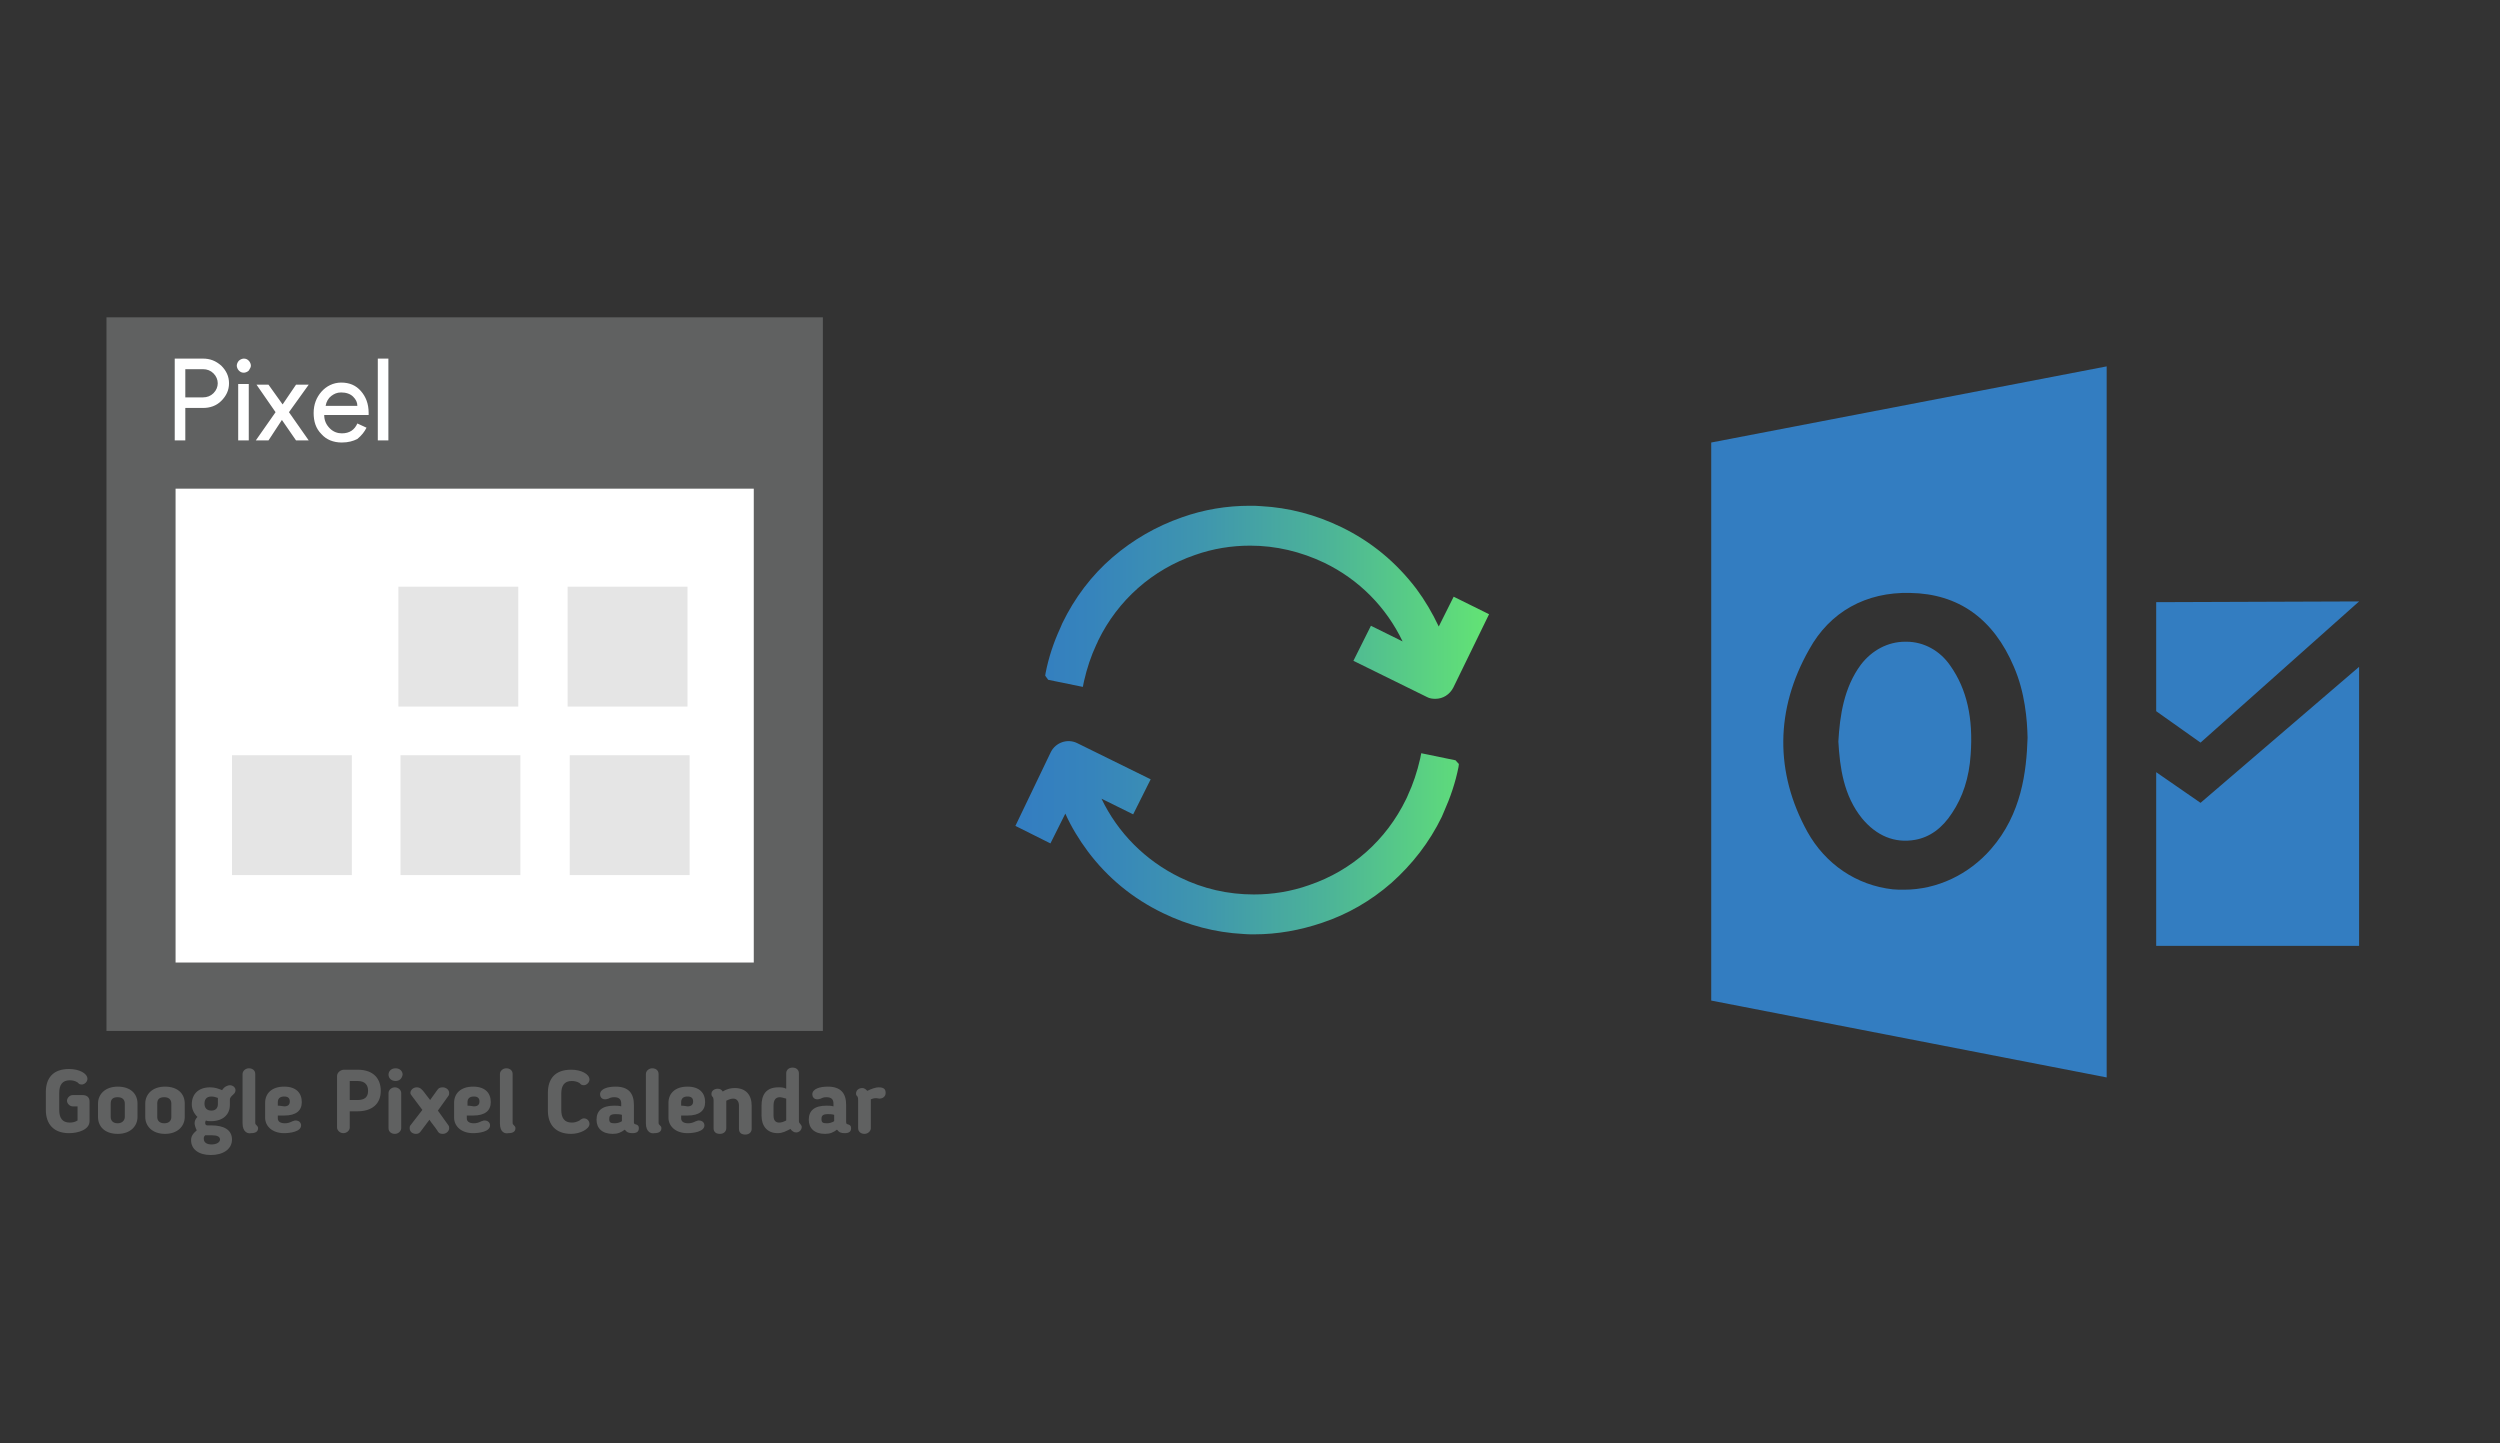
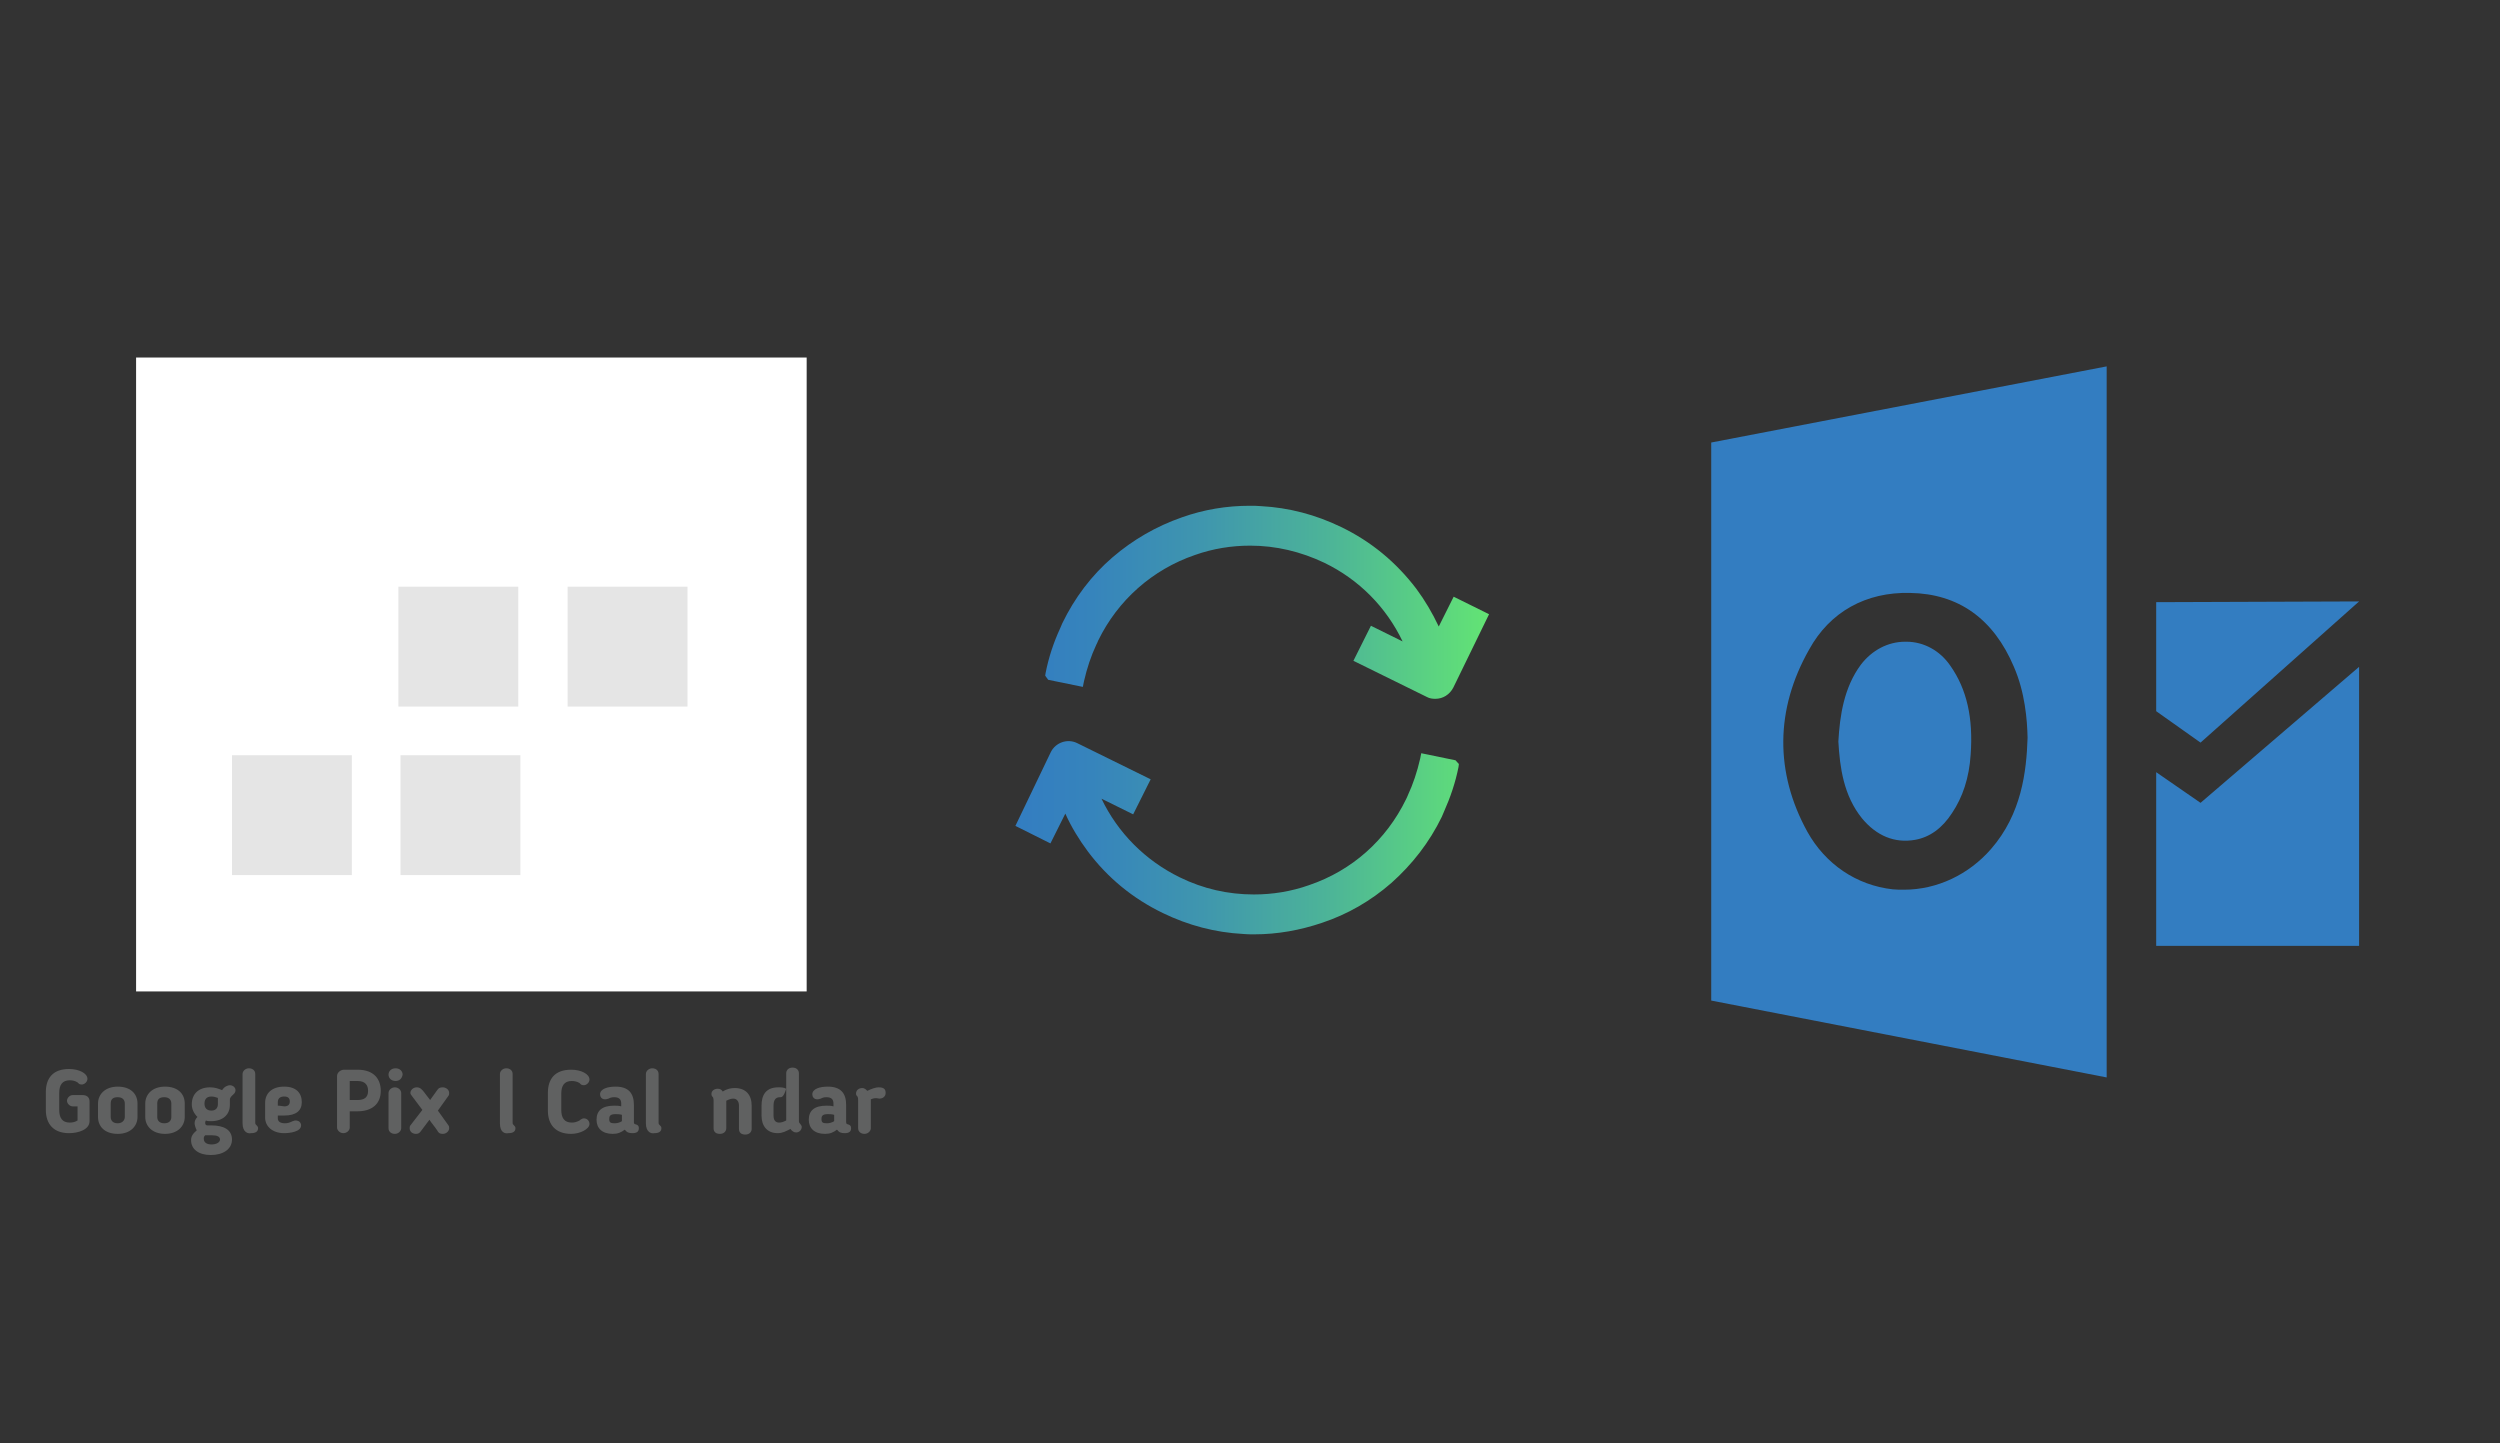
<svg xmlns="http://www.w3.org/2000/svg" x="0" y="0" width="672" height="388" xml="http://www.w3.org/XML/1998/namespace" version="1.1">
  <rect width="100%" height="100%" fill="#333333" stroke="none" />
  <svg x="422" y="66" width="250" height="256" viewBox="0, 0, 249.8, 257.7" xml:space="preserve" id="Layer_1" enable-background="new 0 0 249.8 257.7" version="1.1">
    <path d="M78.1 155 C73.1 148.8 72.1 141.2 71.7 134.2 C72.1 127.2 73.2 119.6 77.8 113.4 C80.8 109.5 85.1 107.2 89.8 107.2 C89.9 107.2 89.9 107.2 90.1 107.2 C94.8 107.2 99.2 109.6 102 113.7 C106.5 120.1 108.2 127.9 107.5 137.7 C107.1 144.1 105.3 149.3 102.5 153.5 C99.8 157.7 96.4 160.1 92.5 160.8 C86.9 161.8 82 159.7 78.1 155 z M144.3 32.7 L144.3 225.1 L37.3 204.3 L37.3 53.3 L144.3 32.7 z M122.9 133.2 C122.8 128.3 122.2 120.9 119.2 114 C113.7 101 104.2 94.2 91.1 94 C79.2 93.7 69.4 99.1 63.8 109.3 C54.6 125.5 54.5 142.6 63.3 158.6 C68.2 167.4 76.6 173.1 86.4 174.2 C87.3 174.3 88.4 174.3 89.5 174.3 C98.4 174.3 107 170.2 113 163.3 C121.3 153.8 122.6 142.3 122.9 133.2 z M157.7 96.5 L157.7 126 L169.7 134.5 L212.6 96.3 L157.7 96.5 z M157.7 189.5 L212.6 189.5 L212.6 114 L169.7 150.8 L157.7 142.5 L157.7 189.5 z" style="fill:#337DC1;" />
  </svg>
  <svg x="250" y="107" width="173" height="173" viewBox="0, 0, 172.7, 172.7" xml:space="preserve" enable-background="new 0 0 172.7 172.7" version="1.1">
    <g id="sync_1_">
      <linearGradient x1="22.787" y1="86.36" x2="149.933" y2="86.36" gradientUnits="userSpaceOnUse" id="sync_2_">
        <stop offset="0%" stop-color="#337DC1" />
        <stop offset="16.28%" stop-color="#3684BC" />
        <stop offset="39.51%" stop-color="#3F96AE" />
        <stop offset="66.91%" stop-color="#4DB597" />
        <stop offset="97.29%" stop-color="#61E077" />
        <stop offset="100%" stop-color="#63E474" />
      </linearGradient>
      <path d="M141.9 98.2 L141.8 99 C141 103.1 139.6 107.2 137.9 111 C137.7 111.5 137.5 111.9 137.3 112.4 C134 119.2 129.4 125.1 123.8 130.1 C118.3 134.9 112.1 138.5 105.2 140.8 C99.3 142.8 93.2 143.9 87 143.9 C86 143.9 85 143.9 84 143.8 C76.5 143.4 69.3 141.5 62.5 138.2 C54.4 134.3 47.6 128.7 42.3 121.6 C40 118.5 37.9 115.1 36.3 111.5 L32.3 119.5 L22.9 114.8 L32.4 95 C33.7 92.4 36.9 91.3 39.5 92.6 L59.2 102.3 L54.5 111.7 L46 107.5 C50.4 116.7 57.8 124.1 67 128.6 C73.3 131.7 80 133.2 86.9 133.2 C91.9 133.2 96.9 132.4 101.7 130.7 C113.2 126.8 122.4 118.6 127.7 107.7 C127.9 107.3 128.1 106.9 128.2 106.6 C129.6 103.6 130.7 100.3 131.5 96.8 L131.8 95.3 L141 97.2 L141.9 98.2 z M140.5 53.3 L136.5 61.3 C134.8 57.7 132.8 54.3 130.5 51.2 C125.1 44.1 118.4 38.5 110.3 34.6 C103.5 31.3 96.3 29.4 88.8 29 C87.8 28.9 86.7 28.9 85.8 28.9 C79.6 28.9 73.5 29.9 67.6 32 C60.7 34.4 54.5 38 49 42.7 C43.3 47.6 38.8 53.6 35.5 60.4 C35.3 60.9 35.1 61.3 34.9 61.8 C33.1 65.7 31.8 69.7 31 73.8 L30.9 74.5 L31.7 75.6 L41 77.5 L41.3 76 C42.1 72.5 43.2 69.2 44.6 66.2 C44.8 65.8 45 65.4 45.1 65.1 C50.4 54.2 59.7 46 71.1 42.1 C75.9 40.4 80.9 39.6 85.9 39.6 C92.8 39.6 99.5 41.2 105.8 44.2 C115.1 48.7 122.4 56.1 126.8 65.3 L118.3 61.1 L113.6 70.5 L133.3 80.2 C134 80.6 134.8 80.7 135.6 80.7 C137.6 80.7 139.4 79.6 140.4 77.7 L150 58 L140.5 53.3 z" id="sync" style="fill:url(#sync_2_);" />
    </g>
    <g id="add_1_" />
    <g id="move_1_" />
    <g id="transfer_1_" />
    <g id="share_1_" />
    <g id="link_1_" />
    <g id="export_1_" />
    <g id="integrate_1_" />
    <g id="connect_1_" />
    <g id="copy_1_" />
    <g id="convert_1_" />
    <g id="push" />
  </svg>
  <svg x="0" y="66" width="250" height="256" viewBox="0, 0, 131.9, 125.7" xml:space="preserve" id="Layer_1#1" enable-background="new 0 0 131.9 125.7" version="1.1">
    <g>
      <rect x="19.3" y="11.2" width="95.1" height="89.9" style="fill:white;" />
-       <path d="M15.1 5.5 C15.1 39.3 15.1 73.1 15.1 106.7 C49.1 106.7 83 106.7 116.7 106.7 C116.7 72.9 116.7 39.3 116.7 5.5 C82.8 5.5 49 5.5 15.1 5.5 z M106.9 97 C79.6 97 52.3 97 24.9 97 C24.9 74.7 24.9 52.4 24.9 29.8 C52.1 29.8 79.4 29.8 106.9 29.8 C106.9 52.1 106.9 74.5 106.9 97 z" style="fill:#606161;" />
      <rect x="56.5" y="43.7" width="17" height="17" style="fill:#E5E5E5;" />
      <rect x="80.5" y="43.7" width="17" height="17" style="fill:#E5E5E5;" />
      <rect x="32.9" y="67.6" width="17" height="17" style="fill:#E5E5E5;" />
      <rect x="56.8" y="67.6" width="17" height="17" style="fill:#E5E5E5;" />
-       <rect x="80.8" y="67.6" width="17" height="17" style="fill:#E5E5E5;" />
      <g>
        <path d="M8.4 117.9 C8.4 119 8.8 119.7 9.9 119.7 C10.3 119.7 10.7 119.6 11 119.4 L11 117.4 L10.3 117.4 C9.9 117.4 9.5 117 9.5 116.6 C9.5 116.2 9.9 115.8 10.3 115.8 L11.7 115.8 C12.3 115.8 12.7 116.1 12.7 116.7 L12.7 119.5 C12.7 120.7 11.1 121.2 9.8 121.2 C7.6 121.2 6.5 119.9 6.5 117.9 L6.5 115.4 C6.5 113.4 7.5 112.1 9.8 112.1 C11.2 112.1 12.4 112.7 12.4 113.5 C12.4 113.9 12 114.3 11.6 114.3 C11.3 114.3 11.2 114.2 11.1 114.1 L11 114 C10.7 113.8 10.3 113.7 9.9 113.7 C8.8 113.7 8.4 114.4 8.4 115.5 C8.4 115.5 8.4 117.9 8.4 117.9 z" style="fill:#606161;" />
        <path d="M13.9 118.9 L13.9 117 C13.9 115.7 14.9 114.6 16.7 114.6 C18.5 114.6 19.5 115.6 19.5 117 L19.5 118.9 C19.5 120.2 18.5 121.3 16.7 121.3 C14.8 121.3 13.9 120.2 13.9 118.9 z M17.7 118.9 L17.7 117 C17.7 116.5 17.4 116.1 16.7 116.1 C16 116.1 15.7 116.4 15.7 117 L15.7 118.9 C15.7 119.4 16 119.8 16.7 119.8 C17.3 119.8 17.7 119.4 17.7 118.9 z" style="fill:#606161;" />
        <path d="M20.6 118.9 L20.6 117 C20.6 115.7 21.6 114.6 23.4 114.6 C25.2 114.6 26.2 115.6 26.2 117 L26.2 118.9 C26.2 120.2 25.2 121.3 23.4 121.3 C21.6 121.3 20.6 120.2 20.6 118.9 z M24.3 118.9 L24.3 117 C24.3 116.5 24 116.1 23.3 116.1 C22.6 116.1 22.3 116.4 22.3 117 L22.3 118.9 C22.3 119.4 22.6 119.8 23.3 119.8 C24 119.8 24.3 119.4 24.3 118.9 z" style="fill:#606161;" />
        <path d="M27.9 120.8 C27.7 120.4 27.6 120 27.6 119.8 C27.6 119.5 27.7 119.2 28 118.9 C27.5 118.4 27.2 117.8 27.2 117.1 C27.2 115.7 28.1 114.7 29.8 114.7 C30.5 114.7 31 114.9 31.5 115.1 C31.8 114.6 32.3 114.4 32.6 114.4 C33 114.4 33.4 114.7 33.4 115.1 C33.4 115.3 33.3 115.5 33.2 115.6 C32.8 116 32.6 116.1 32.6 116.5 L32.6 117.2 C32.6 118.5 31.7 119.5 29.9 119.5 C29.7 119.5 29.4 119.5 29.2 119.4 C29.1 119.6 29.1 119.6 29.1 119.7 C29.1 120.1 29.3 120.1 29.5 120.1 L30 120.1 C31.7 120.1 32.9 120.7 32.9 122.1 C32.9 123.5 31.6 124.3 29.9 124.3 C28.2 124.3 27.1 123.5 27.1 122.2 C27.1 121.7 27.3 121.3 27.9 120.8 z M29.1 121.5 C28.9 121.7 28.9 121.8 28.9 122 C28.9 122.5 29.3 122.8 30 122.8 C30.7 122.8 31.2 122.5 31.2 122.1 C31.2 121.7 30.8 121.5 30.1 121.5 L29.1 121.5 z M30 116 C29.3 116 29 116.4 29 117 C29 117.6 29.3 118 30 118 C30.6 118 30.9 117.6 30.9 117.1 L30.9 116.2 C30.6 116.1 30.3 116 30 116 z" style="fill:#606161;" />
        <path d="M34.4 119.8 L34.4 112.8 C34.4 112.4 34.8 112 35.3 112 C35.8 112 36.2 112.3 36.2 112.8 L36.2 119.6 C36.2 119.9 36.2 119.9 36.4 120.1 C36.5 120.2 36.6 120.3 36.6 120.5 C36.6 121 36.2 121.2 35.6 121.2 C35.2 121.3 34.4 121.1 34.4 119.8 z" style="fill:#606161;" />
        <path d="M39.4 118.7 L39.4 119.1 C39.4 119.5 39.7 119.8 40.4 119.8 C40.8 119.8 41.1 119.7 41.5 119.5 C41.6 119.5 41.7 119.4 41.9 119.4 C42.5 119.4 42.7 119.8 42.7 120.1 C42.7 121 41.1 121.2 40.3 121.2 C38.6 121.2 37.6 120.2 37.6 119 L37.6 116.9 C37.6 115.6 38.5 114.6 40.3 114.6 C42 114.6 42.8 115.5 42.8 116.8 C42.8 118 42 118.7 40.3 118.7 C40 118.7 39.7 118.7 39.4 118.7 z M40.3 116 C39.7 116 39.4 116.3 39.4 116.8 L39.4 117.3 C39.8 117.3 40.2 117.4 40.3 117.4 C40.8 117.4 41.1 117.2 41.1 116.7 C41.1 116.2 40.8 116 40.3 116 z" style="fill:#606161;" />
        <path d="M49.6 118.1 L49.6 120.4 C49.6 120.8 49.2 121.2 48.7 121.2 C48.2 121.2 47.8 120.8 47.8 120.4 L47.8 113.1 C47.8 112.6 48.3 112.2 48.8 112.2 L50.7 112.2 C53.1 112.2 54 113.6 54 115.2 C54 117.1 52.7 118.1 50.7 118.1 L49.6 118.1 z M49.6 116.5 L50.7 116.5 C51.7 116.5 52.2 116.1 52.2 115.2 C52.2 114.5 51.9 113.8 50.7 113.8 L49.6 113.8 L49.6 116.5 z" style="fill:#606161;" />
        <path d="M56.1 113.8 C55.5 113.8 55.1 113.4 55.1 112.9 C55.1 112.4 55.5 112 56.1 112 C56.7 112 57.1 112.4 57.1 112.9 C57 113.5 56.6 113.8 56.1 113.8 z M56.9 120.5 C56.9 120.9 56.5 121.3 56 121.3 C55.5 121.3 55.1 121 55.1 120.5 L55.1 115.5 C55.1 115.1 55.5 114.7 56 114.7 C56.5 114.7 56.9 115.1 56.9 115.5 L56.9 120.5 z" style="fill:#606161;" />
        <path d="M63.6 120.1 C63.7 120.2 63.7 120.4 63.7 120.5 C63.7 120.9 63.3 121.3 62.8 121.3 C62.4 121.3 62.2 121.2 62 120.8 C61.6 120.2 61.3 119.9 60.9 119.3 C60.5 119.8 60.1 120.4 59.7 120.9 C59.5 121.2 59.3 121.3 59 121.3 C58.5 121.3 58.1 121 58.1 120.5 C58.1 120.4 58.1 120.2 58.2 120.1 C58.8 119.3 59.3 118.7 59.9 117.9 C59.4 117.2 58.9 116.6 58.4 115.9 C58.3 115.8 58.2 115.6 58.2 115.5 C58.2 115.1 58.6 114.7 59.1 114.7 C59.6 114.7 59.8 115 60 115.2 L61 116.5 L62 115.1 C62.2 114.8 62.4 114.7 62.8 114.7 C63.2 114.7 63.7 115 63.7 115.5 C63.7 115.6 63.7 115.8 63.6 115.9 L62.1 118 L63.6 120.1 z" style="fill:#606161;" />
-         <path d="M66.2 118.7 L66.2 119.1 C66.2 119.5 66.5 119.8 67.2 119.8 C67.6 119.8 67.9 119.7 68.3 119.5 C68.4 119.5 68.5 119.4 68.7 119.4 C69.3 119.4 69.5 119.8 69.5 120.1 C69.5 121 67.9 121.2 67.1 121.2 C65.4 121.2 64.4 120.2 64.4 119 L64.4 116.9 C64.4 115.6 65.3 114.6 67.1 114.6 C68.8 114.6 69.6 115.5 69.6 116.8 C69.6 118 68.8 118.7 67.1 118.7 C66.9 118.7 66.6 118.7 66.2 118.7 z M67.2 116 C66.6 116 66.3 116.3 66.3 116.8 L66.3 117.3 C66.7 117.3 67.1 117.4 67.2 117.4 C67.7 117.4 68 117.2 68 116.7 C68 116.2 67.7 116 67.2 116 z" style="fill:#606161;" />
        <path d="M70.9 119.8 L70.9 112.8 C70.9 112.4 71.3 112 71.8 112 C72.3 112 72.7 112.3 72.7 112.8 L72.7 119.6 C72.7 119.9 72.7 119.9 72.9 120.1 C73 120.2 73.1 120.3 73.1 120.5 C73.1 121 72.7 121.2 72.1 121.2 C71.6 121.3 70.9 121.1 70.9 119.8 z" style="fill:#606161;" />
        <path d="M79.6 117.9 C79.6 119 80 119.7 81.1 119.7 C81.5 119.7 81.8 119.6 82.2 119.4 L82.3 119.3 C82.5 119.2 82.6 119.1 82.8 119.1 C83.3 119.1 83.6 119.5 83.6 119.9 C83.6 120.6 82.3 121.3 81 121.3 C78.8 121.3 77.7 120 77.7 118 L77.7 115.5 C77.7 113.5 78.7 112.2 81 112.2 C82.4 112.2 83.6 112.8 83.6 113.6 C83.6 114 83.2 114.4 82.8 114.4 C82.5 114.4 82.4 114.3 82.3 114.2 L82.2 114.1 C81.9 113.9 81.5 113.8 81.1 113.8 C80 113.8 79.6 114.5 79.6 115.6 L79.6 117.9 z" style="fill:#606161;" />
        <path d="M89.9 119.6 C89.9 120 90.1 119.9 90.3 120 C90.5 120.1 90.6 120.2 90.6 120.5 C90.6 120.9 90.4 121.2 89.7 121.2 C89.2 121.2 88.9 121.1 88.6 120.7 C88.1 121.1 87.6 121.3 86.9 121.3 C85.4 121.3 84.6 120.5 84.6 119.3 L84.6 119.3 C84.6 118 85.4 117.3 87.1 117.3 C87.4 117.3 87.8 117.3 88.1 117.4 L88.1 117 C88.1 116.4 87.8 116.1 87.1 116.1 C86.7 116.1 86.5 116.2 86.3 116.3 C86.2 116.3 86.1 116.4 85.8 116.4 C85.3 116.4 85.1 116 85.1 115.7 C85.1 114.9 86.2 114.6 87.3 114.6 C89.1 114.6 89.9 115.5 89.9 117.2 L89.9 119.6 z M86.4 119.2 L86.4 119.2 C86.4 119.7 86.6 119.8 87.2 119.8 C87.5 119.8 87.9 119.7 88.2 119.5 L88.2 118.6 C87.9 118.5 87.5 118.5 87.3 118.5 C86.5 118.5 86.4 118.8 86.4 119.2 z" style="fill:#606161;" />
        <path d="M91.6 119.8 L91.6 112.8 C91.6 112.4 92 112 92.5 112 C93 112 93.4 112.3 93.4 112.8 L93.4 119.6 C93.4 119.9 93.4 119.9 93.6 120.1 C93.7 120.2 93.8 120.3 93.8 120.5 C93.8 121 93.4 121.2 92.8 121.2 C92.4 121.3 91.6 121.1 91.6 119.8 z" style="fill:#606161;" />
-         <path d="M96.6 118.7 L96.6 119.1 C96.6 119.5 96.9 119.8 97.6 119.8 C98 119.8 98.3 119.7 98.7 119.5 C98.8 119.5 98.9 119.4 99.1 119.4 C99.7 119.4 99.9 119.8 99.9 120.1 C99.9 121 98.3 121.2 97.5 121.2 C95.8 121.2 94.8 120.2 94.8 119 L94.8 116.9 C94.8 115.6 95.7 114.6 97.5 114.6 C99.2 114.6 100 115.5 100 116.8 C100 118 99.2 118.7 97.5 118.7 C97.2 118.7 96.9 118.7 96.6 118.7 z M97.5 116 C96.9 116 96.6 116.3 96.6 116.8 L96.6 117.3 C97 117.3 97.4 117.4 97.5 117.4 C98 117.4 98.3 117.2 98.3 116.7 C98.3 116.2 98 116 97.5 116 z" style="fill:#606161;" />
        <path d="M103 120.5 C103 120.9 102.7 121.3 102.1 121.3 C101.5 121.3 101.2 121 101.2 120.5 L101.2 116.6 C101.2 116.2 101.1 116.1 101.1 116.1 C100.9 115.9 100.9 115.8 100.9 115.6 C100.9 115.2 101.3 114.9 101.8 114.9 C102.1 114.9 102.3 115 102.5 115.3 C103.1 114.9 103.7 114.8 104.2 114.8 C105.8 114.8 106.6 115.8 106.6 117.3 L106.6 120.6 C106.6 121 106.3 121.4 105.7 121.4 C105.1 121.4 104.8 121.1 104.8 120.6 L104.8 117.3 C104.8 116.7 104.5 116.3 104 116.3 C103.7 116.3 103.4 116.4 103 116.6 C103 116.7 103 116.8 103 116.8 C103 116.8 103 120.5 103 120.5 z" style="fill:#606161;" />
-         <path d="M111.5 114.9 L111.5 112.7 C111.5 112.3 111.8 111.9 112.4 111.9 C113 111.9 113.3 112.3 113.3 112.7 L113.3 119.5 C113.3 119.7 113.4 119.8 113.5 119.9 C113.6 120 113.7 120.2 113.7 120.3 C113.7 120.8 113.3 121.1 112.9 121.1 C112.6 121.1 112.3 120.9 112.1 120.6 C111.5 120.9 111 121.2 110.3 121.2 C108.8 121.2 108 120.2 108 118.7 L108 117.3 C108 115.8 108.6 114.7 110.4 114.7 C110.8 114.7 111.1 114.7 111.5 114.9 z M111.5 116.3 C111.1 116.2 110.8 116.1 110.6 116.1 C110 116.1 109.7 116.5 109.7 117.3 L109.7 118.7 C109.7 119.4 110 119.7 110.5 119.7 C110.8 119.7 111.1 119.6 111.5 119.4 C111.5 119.3 111.5 119.2 111.5 119.2 L111.5 116.3 z" style="fill:#606161;" />
+         <path d="M111.5 114.9 L111.5 112.7 C111.5 112.3 111.8 111.9 112.4 111.9 C113 111.9 113.3 112.3 113.3 112.7 L113.3 119.5 C113.3 119.7 113.4 119.8 113.5 119.9 C113.6 120 113.7 120.2 113.7 120.3 C113.7 120.8 113.3 121.1 112.9 121.1 C112.6 121.1 112.3 120.9 112.1 120.6 C111.5 120.9 111 121.2 110.3 121.2 C108.8 121.2 108 120.2 108 118.7 L108 117.3 C108 115.8 108.6 114.7 110.4 114.7 C110.8 114.7 111.1 114.7 111.5 114.9 z C111.1 116.2 110.8 116.1 110.6 116.1 C110 116.1 109.7 116.5 109.7 117.3 L109.7 118.7 C109.7 119.4 110 119.7 110.5 119.7 C110.8 119.7 111.1 119.6 111.5 119.4 C111.5 119.3 111.5 119.2 111.5 119.2 L111.5 116.3 z" style="fill:#606161;" />
        <path d="M120 119.6 C120 120 120.2 119.9 120.4 120 C120.6 120.1 120.7 120.2 120.7 120.5 C120.7 120.9 120.5 121.2 119.8 121.2 C119.3 121.2 119 121.1 118.7 120.7 C118.2 121.1 117.7 121.3 117 121.3 C115.5 121.3 114.7 120.5 114.7 119.3 L114.7 119.3 C114.7 118 115.5 117.3 117.2 117.3 C117.5 117.3 117.9 117.3 118.2 117.4 L118.2 117 C118.2 116.4 117.9 116.1 117.2 116.1 C116.8 116.1 116.6 116.2 116.4 116.3 C116.3 116.3 116.2 116.4 115.9 116.4 C115.4 116.4 115.2 116 115.2 115.7 C115.2 114.9 116.3 114.6 117.4 114.6 C119.2 114.6 120 115.5 120 117.2 L120 119.6 z M116.5 119.2 L116.5 119.2 C116.5 119.7 116.7 119.8 117.3 119.8 C117.6 119.8 118 119.7 118.3 119.5 L118.3 118.6 C118 118.5 117.6 118.5 117.4 118.5 C116.6 118.5 116.5 118.8 116.5 119.2 z" style="fill:#606161;" />
        <path d="M123.5 116.4 C123.5 116.5 123.5 116.6 123.5 116.6 L123.5 120.5 C123.5 120.9 123.1 121.3 122.6 121.3 C122.1 121.3 121.7 121 121.7 120.5 L121.7 116.6 C121.7 116.3 121.7 116.2 121.6 116 C121.5 115.9 121.4 115.8 121.4 115.6 C121.4 115.1 121.8 114.8 122.3 114.8 C122.6 114.8 122.8 115 123 115.2 C123.6 114.9 124.2 114.7 124.6 114.7 C125.4 114.7 125.6 115 125.6 115.5 C125.6 116 125.2 116.3 124.7 116.3 C124.2 116.2 124 116.2 123.5 116.4 z" style="fill:#606161;" />
      </g>
      <path d="M-218.7 657.5 L-220.2 657.5 L-220.2 645.9 L-216.2 645.9 C-215.2 645.9 -214.4 646.2 -213.6 646.9 C-212.9 647.6 -212.5 648.4 -212.5 649.4 C-212.5 650.4 -212.9 651.2 -213.6 651.9 C-214.3 652.6 -215.2 652.9 -216.2 652.9 L-218.7 652.9 L-218.7 657.5 z M-218.7 651.4 L-216.2 651.4 C-215.6 651.4 -215.1 651.2 -214.7 650.8 C-214.3 650.4 -214.1 649.9 -214.1 649.4 C-214.1 648.9 -214.3 648.4 -214.7 648 C-215.1 647.6 -215.6 647.4 -216.2 647.4 L-218.7 647.4 L-218.7 651.4 z M-209.7 647.6 C-209.9 647.8 -210.2 647.9 -210.4 647.9 C-210.7 647.9 -210.9 647.8 -211.1 647.6 C-211.3 647.4 -211.4 647.1 -211.4 646.9 C-211.4 646.7 -211.3 646.4 -211.1 646.2 C-210.9 646 -210.6 645.9 -210.4 645.9 C-210.1 645.9 -209.9 646 -209.7 646.2 C-209.5 646.4 -209.4 646.7 -209.4 646.9 C-209.4 647.1 -209.5 647.3 -209.7 647.6 z M-209.7 657.5 L-211.2 657.5 L-211.2 649.5 L-209.7 649.5 L-209.7 657.5 z M-204 653.5 L-201.2 649.6 L-203 649.6 L-204.9 652.4 L-206.9 649.6 L-208.6 649.6 L-205.9 653.5 L-208.7 657.5 L-206.9 657.5 L-205 654.6 L-203 657.5 L-201.2 657.5 L-204 653.5 z M-196.5 657.8 C-197.7 657.8 -198.7 657.4 -199.4 656.6 C-200.2 655.8 -200.5 654.8 -200.5 653.6 C-200.5 652.4 -200.1 651.4 -199.4 650.6 C-198.7 649.8 -197.7 649.3 -196.6 649.3 C-195.4 649.3 -194.5 649.7 -193.8 650.5 C-193.1 651.3 -192.7 652.3 -192.7 653.6 L-192.7 653.9 L-199 653.9 C-199 654.7 -198.7 655.3 -198.2 655.8 C-197.7 656.3 -197.1 656.5 -196.5 656.5 C-195.4 656.5 -194.7 656 -194.3 655.1 L-193 655.7 C-193.3 656.3 -193.7 656.8 -194.3 657.3 C-194.9 657.6 -195.6 657.8 -196.5 657.8 z M-194.3 652.6 C-194.3 652.1 -194.5 651.7 -194.9 651.3 C-195.3 650.9 -195.9 650.7 -196.6 650.7 C-197.2 650.7 -197.6 650.9 -198 651.2 C-198.4 651.5 -198.7 652 -198.8 652.6 L-194.3 652.6 z M-189.9 645.9 L-191.4 645.9 L-191.4 657.5 L-189.9 657.5 L-189.9 645.9 z" transform="translate(244.98, -634.548)" id="layer1_12_" style="fill:white;" />
    </g>
  </svg>
</svg>